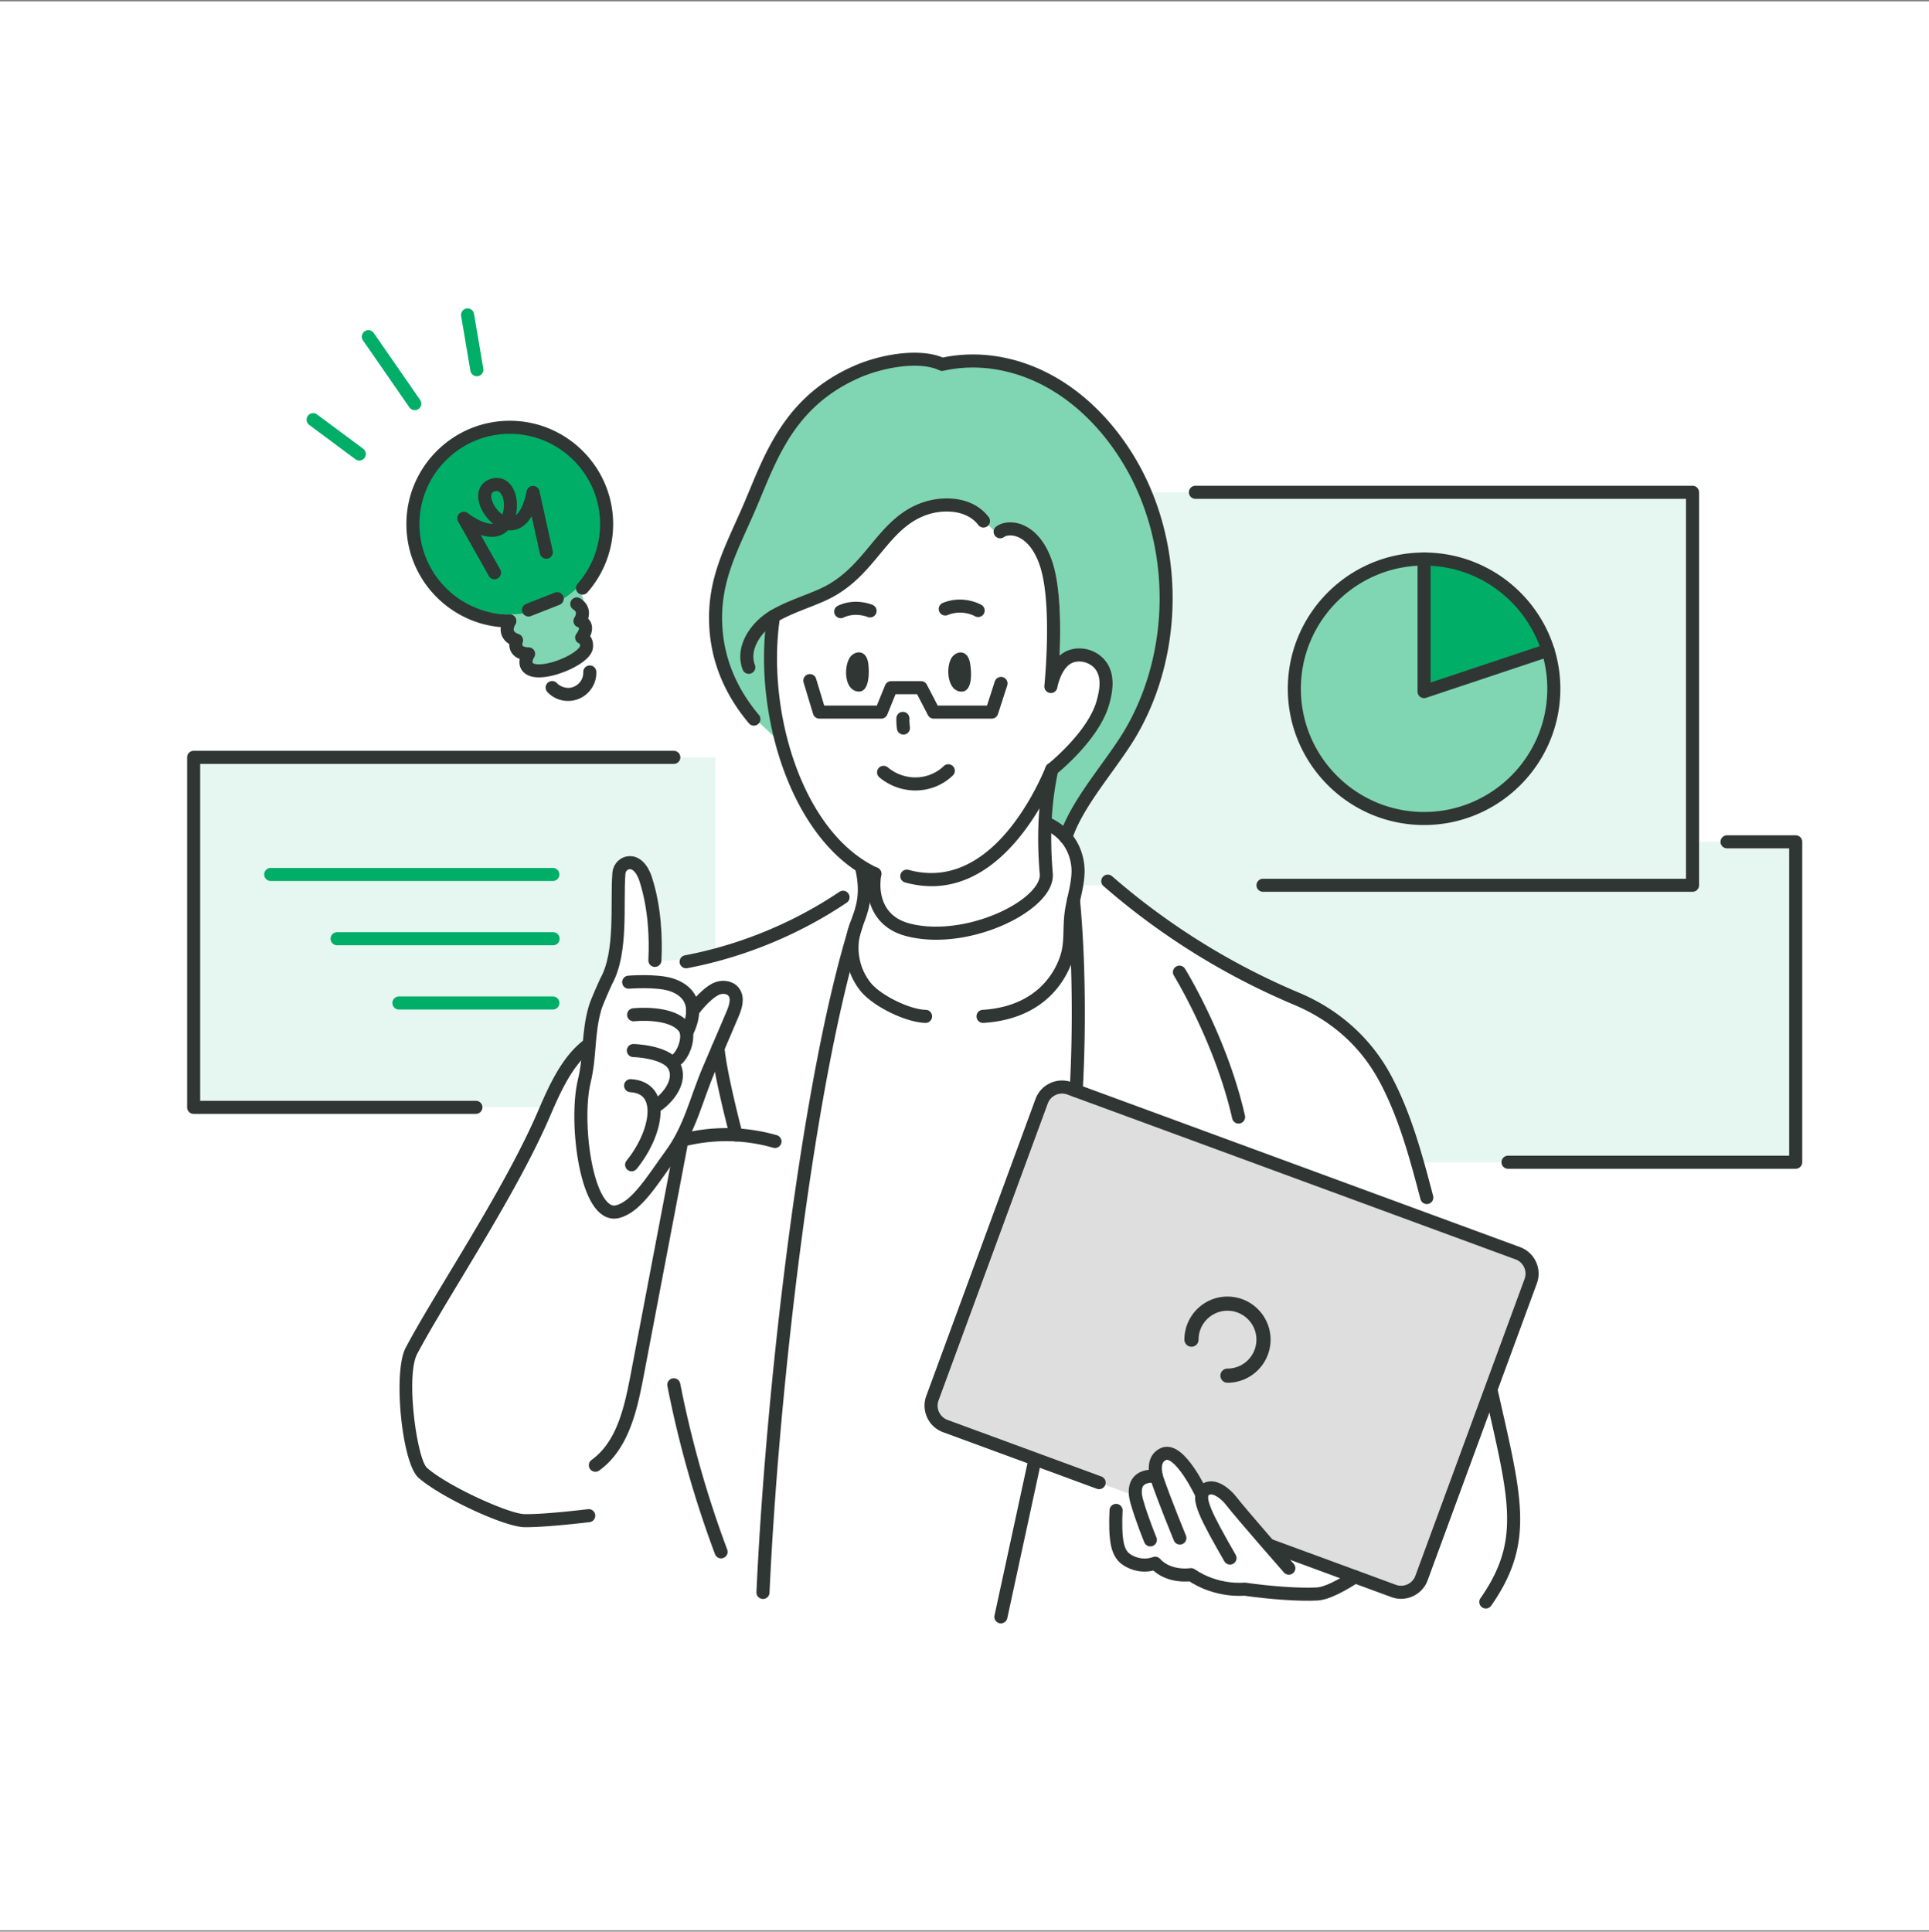
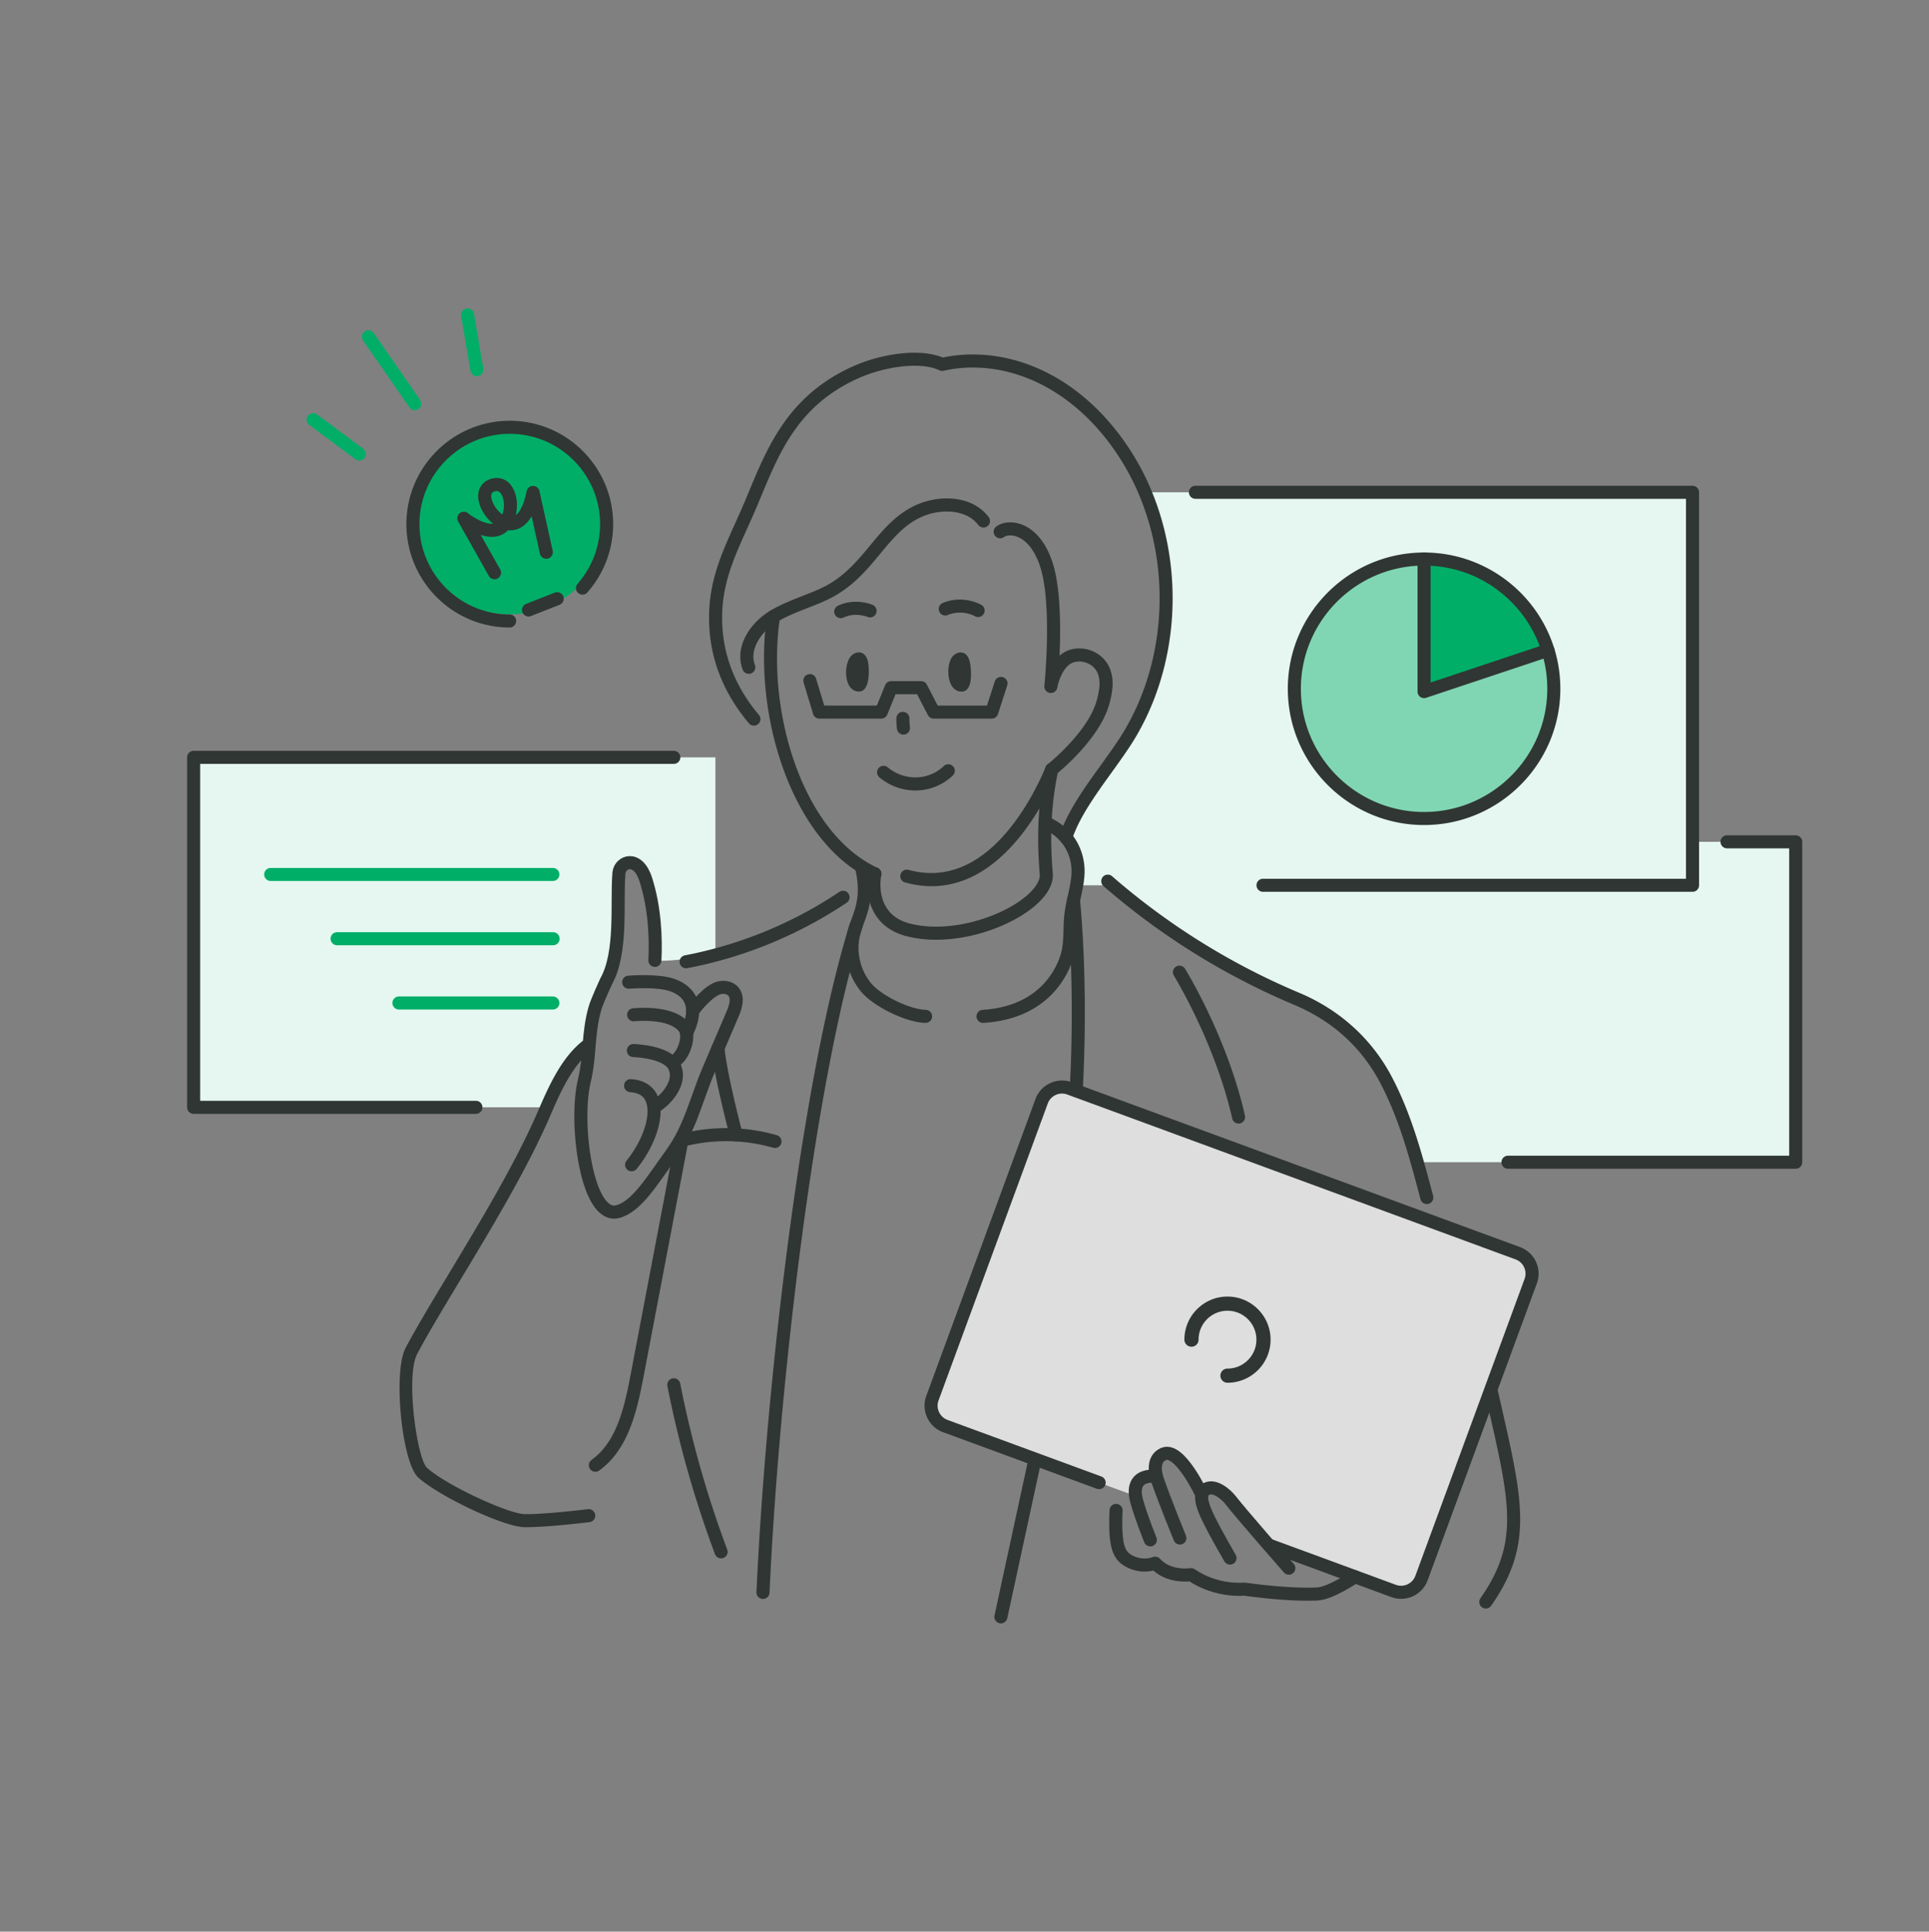
<svg xmlns="http://www.w3.org/2000/svg" width="704" height="705" viewBox="0 0 704 705" fill="none">
  <rect x="0" y="0" width="704" height="705" fill="#808080" stroke="none" />
-   <path fill="#fff" d="M0 .5h704v704H0z" />
-   <path d="M212.325 232.646s3.469-4.296-.66-6.003c0 0 3.355-8.203-.444-10.627l-.016.007c6.293-6.383 10.185-15.139 10.185-24.81 0-19.521-15.824-35.346-35.345-35.346s-35.346 15.825-35.346 35.346c0 19.521 15.825 35.346 35.346 35.346.077 0 .151-.012.228-.012l-.228.096c-3.147 5.536 2.469 7.02 2.469 7.02s-1.9 4.79 4.394 4.981c0 0-2.715 4.13.974 5.727 5.202 2.252 19.634-3.904 20.15-8.203.33-2.753-1.707-3.522-1.707-3.522z" fill="#80D6B3" />
  <path d="M70.668 276.414v127.728h130.984c1.84-8.838 6.548-17.867 13.481-23.563 0 0 1.158-7.183 2.643-11.342 11.657-28.078 5.285-51.421 11.121-53.844 3.166-1.314 7.04 6.053 7.704 9.116 3.737 17.256 2.27 25.991 2.403 26.009 5.812.805 22.092-2.188 22.092-2.188v-71.916H70.668zm584.687 147.77H517.387s-14.241-45.544-34.044-54.387c-45.016-20.103-76.152-45.91-76.152-45.91v-16.641h248.164v116.938z" fill="#E5F7F0" />
  <path d="M617.697 323.099H393.535l-3.887-19.324s31.17-50.328 34.143-64.25c7.173-33.587-5.629-59.853-5.629-59.853h199.535v143.427z" fill="#E5F7F0" />
  <path d="M553.931 457.402l-163.584-60.169a7.946 7.946 0 00-10.201 4.715L340.299 510.28a7.947 7.947 0 004.715 10.202l56.128 20.645 12.918 4.751s.034-4.756 2.822-6.316c.958-.535 3.447-1.29 4.947.34.098-2.244-.688-5.116.182-7.08 1.247-2.813 5.059-2.348 7.269-.436 4.709 4.076 9.408 14.109 9.408 14.109.227-1.879 2.47-2.822 3.195-2.979 3.48-.752 6.579 3.456 8.794 5.594 3.839 3.704 13.373 15.155 13.373 15.155l44.548 16.386a7.946 7.946 0 0010.201-4.716l39.847-108.332a7.946 7.946 0 00-4.715-10.201z" fill="#DEDEDE" />
  <path d="M519.731 298.734c26.149 0 47.347-21.198 47.347-47.347 0-26.15-21.198-47.348-47.347-47.348-26.15 0-47.348 21.198-47.348 47.348 0 26.149 21.198 47.347 47.348 47.347z" fill="#80D6B3" />
  <path d="M186.045 224.213c19.52 0 35.345-15.3 35.345-34.173s-15.825-34.173-35.345-34.173c-19.521 0-35.346 15.3-35.346 34.173s15.825 34.173 35.346 34.173zm333.685-20.174v48.38l45.219-15.084.001-.026c-5.994-19.275-23.972-33.27-45.22-33.27z" fill="#00AE68" />
-   <path d="M363.341 194.488c-4.674-6.189-15.883-11.373-23.242-8.926-15.246 5.072-19.299 21.698-34.887 30.201-5.788 3.158-14.076 5.324-20.509 9.179-6.434 3.854-1.994 39.594.684 46.599l-8.676-8.152c-11.01-13.103-15.658-27.169-15.553-38.447.132-14.217 6.37-24.695 12.126-37.694 7.991-18.047 15.473-39.723 41.297-51.339 9.868-4.44 21.624-6.229 29.435-2.547 13.225-2.988 26.938-.776 38.838 5.722 11.899 6.499 22.519 18.191 29.624 29.738 18.361 29.843 18.651 66.928.979 97.183-6.823 11.683-19.657 24.891-23.809 37.768l-8.215-4.39 2.415-18.569s17.388-11.892 20.971-24.122c1.323-4.512 2.127-9.691-.54-13.563-2.411-3.501-7.344-5.047-11.298-3.488-5.614 2.214-7.08 10.903-7.08 10.903s3.112-30.18-1.71-44.701c-4.457-13.421-16.635-16.142-19.862-13.719" fill="#80D6B3" />
  <path d="M151.38 149.712a2.381 2.381 0 01-1.963-1.024l-16.926-24.439a2.384 2.384 0 01.601-3.317 2.377 2.377 0 013.318.601l16.926 24.438a2.385 2.385 0 01-1.956 3.741zm22.651-12.396a2.383 2.383 0 01-2.348-1.983l-3.403-20.038a2.386 2.386 0 014.703-.799l3.403 20.038a2.386 2.386 0 01-1.952 2.751 2.403 2.403 0 01-.403.031zm-42.895 30.761c-.497 0-.994-.151-1.421-.469l-16.852-12.522a2.378 2.378 0 01-.493-3.333 2.38 2.38 0 013.334-.493l16.852 12.522a2.378 2.378 0 01.493 3.333 2.371 2.371 0 01-1.913.962z" fill="#00AE68" />
  <path d="M334.068 288.5c-4.622 0-9.286-1.584-13.123-4.777a2.383 2.383 0 01-.307-3.357 2.376 2.376 0 013.357-.306c6.092 5.068 14.877 4.866 20.445-.466a2.37 2.37 0 013.368.07 2.38 2.38 0 01-.07 3.368c-3.787 3.636-8.703 5.468-13.67 5.468zm177.276 295.025c-1.203 0-2.41-.214-3.574-.641l-45.291-16.658a2.384 2.384 0 01-1.416-3.061 2.395 2.395 0 013.061-1.417l45.291 16.659a5.533 5.533 0 004.257-.167 5.525 5.525 0 002.883-3.132l39.847-108.33a5.513 5.513 0 00-.171-4.257 5.519 5.519 0 00-3.127-2.883L389.522 399.47a5.514 5.514 0 00-4.257.167 5.528 5.528 0 00-2.883 3.132l-39.847 108.33a5.53 5.53 0 00.167 4.257 5.53 5.53 0 003.131 2.883l56.125 20.647a2.386 2.386 0 011.416 3.061c-.461 1.242-1.839 1.851-3.061 1.417l-56.125-20.647a10.26 10.26 0 01-5.813-5.363 10.281 10.281 0 01-.318-7.9l39.847-108.331a10.243 10.243 0 015.363-5.812 10.256 10.256 0 017.9-.319l163.582 60.168a10.285 10.285 0 015.813 5.363 10.277 10.277 0 01.318 7.9l-39.847 108.331a10.243 10.243 0 01-5.363 5.812 10.287 10.287 0 01-4.326.959z" fill="#303633" />
  <path d="M447.977 504.665a2.584 2.584 0 110-5.169c5.824 0 10.558-4.734 10.558-10.558 0-5.825-4.734-10.558-10.558-10.558-5.821 0-10.555 4.733-10.555 10.558a2.583 2.583 0 01-2.584 2.584 2.583 2.583 0 01-2.584-2.584c0-8.673 7.054-15.727 15.723-15.727 8.672 0 15.727 7.054 15.727 15.727 0 8.672-7.055 15.727-15.727 15.727zm-274.245-98.137H70.672a2.383 2.383 0 01-2.383-2.382V276.414a2.383 2.383 0 012.383-2.383h175.292a2.383 2.383 0 010 4.765H73.054v122.967h100.678a2.383 2.383 0 010 4.765zm443.964-81.046H460.897a2.383 2.383 0 010-4.765h154.417V182.054h-179.08a2.383 2.383 0 010-4.765h181.462a2.383 2.383 0 012.383 2.383v143.427a2.383 2.383 0 01-2.383 2.383z" fill="#303633" />
  <path d="M655.356 426.565H550.308a2.383 2.383 0 010-4.765h102.665V309.628H630.25a2.383 2.383 0 010-4.765h25.106a2.383 2.383 0 012.382 2.383v116.937a2.383 2.383 0 01-2.382 2.382zM186.045 229.027c-20.807 0-37.729-16.922-37.729-37.728 0-20.807 16.922-37.729 37.729-37.729 20.802 0 37.724 16.922 37.724 37.729a37.686 37.686 0 01-9.398 24.919 2.38 2.38 0 01-3.364.213 2.382 2.382 0 01-.214-3.364 32.929 32.929 0 008.211-21.769c0-18.175-14.788-32.963-32.959-32.963-18.176 0-32.964 14.788-32.964 32.963 0 18.176 14.788 32.964 32.964 32.964a2.383 2.383 0 010 4.765z" fill="#303633" />
  <path d="M180.477 211.413a2.388 2.388 0 01-2.08-1.215l-11.202-19.875a2.378 2.378 0 01.535-2.987 2.387 2.387 0 013.035-.043c1.424 1.145 5.96 4.156 9.2 3.845-3.007-2.394-5.165-6.158-5.425-9.386-.291-3.62 1.735-6.364 5.281-7.151 2.561-.551 4.979.341 6.647 2.483 2.1 2.701 2.713 7.015 1.75 10.966 1.704-1.32 3.101-4.354 3.981-8.778a2.386 2.386 0 012.313-1.916h.027c1.118 0 2.088.776 2.329 1.866l4.827 21.8a2.387 2.387 0 01-1.813 2.844 2.381 2.381 0 01-2.844-1.812l-3.019-13.643c-2.673 4.575-6.08 5.257-8.269 5.137-.116-.008-.229-.015-.341-.027a7.801 7.801 0 01-3.989 2.208c-1.975.431-4.063.12-5.991-.505l7.12 12.631a2.384 2.384 0 01-2.072 3.558zm.83-32.211c-.159 0-.31.024-.454.055-1.047.233-1.676.667-1.559 2.115.174 2.149 1.932 4.904 4.058 6.383 1.025-2.992.544-6.209-.648-7.742-.5-.64-.974-.811-1.397-.811zm180.629 83.08h-21.167a2.378 2.378 0 01-2.115-1.285l-3.961-7.636h-7.846l-3.031 7.438a2.382 2.382 0 01-2.208 1.483h-22.571a2.381 2.381 0 01-2.282-1.692l-3.496-11.563a2.385 2.385 0 014.563-1.382l2.984 9.872h19.2l3.03-7.439a2.383 2.383 0 012.208-1.482h10.9c.888 0 1.707.493 2.115 1.284l3.961 7.637h17.982l2.852-8.812a2.397 2.397 0 013.003-1.537 2.389 2.389 0 011.537 3.003l-3.388 10.462a2.389 2.389 0 01-2.27 1.649z" fill="#303633" />
  <path d="M201.811 321.538H98.75a2.383 2.383 0 010-4.765h103.06a2.383 2.383 0 010 4.765zm-.006 23.457h-78.727a2.383 2.383 0 110-4.765h78.727a2.383 2.383 0 110 4.765zm.006 23.454h-56.264a2.383 2.383 0 010-4.765h56.264a2.383 2.383 0 010 4.765z" fill="#00AE68" />
  <path d="M350.118 252.338c-4.763-.917-5-10.141-2.288-12.942 1.815-1.875 5.344-2.186 6.208 2.702.541 3.054 1.117 11.21-3.92 10.24zm-37.663-.084c-4.71-1.236-4.472-10.456-1.62-13.068 1.91-1.748 5.45-1.821 6.062 3.115.382 3.084.538 11.261-4.442 9.953zm17.257 15.848a2.382 2.382 0 01-2.355-2.045c-.012-.082-.284-1.995-.218-3.927.043-1.316 1.141-2.418 2.464-2.301a2.38 2.38 0 012.301 2.464c-.05 1.498.171 3.077.171 3.092a2.384 2.384 0 01-2.363 2.717zm27.257-42.894a2.353 2.353 0 01-1.203-.326c-.17-.101-4.613-2.573-9.879-.415a2.397 2.397 0 01-3.112-1.304 2.39 2.39 0 011.304-3.112c7.497-3.058 13.833.563 14.101.718a2.383 2.383 0 01-1.211 4.439zm-50.135.406a2.38 2.38 0 01-2.153-1.366 2.379 2.379 0 011.133-3.174c6.337-3.008 12.452-.392 12.708-.28a2.384 2.384 0 01-1.898 4.373c-.046-.015-4.427-1.835-8.769.214-.33.155-.675.233-1.021.233zm212.892 75.502c-27.422 0-49.73-22.308-49.73-49.73 0-27.422 22.308-49.73 49.73-49.73 27.422 0 49.73 22.308 49.73 49.73 0 27.422-22.308 49.73-49.73 49.73zm0-94.695c-24.791 0-44.965 20.174-44.965 44.965 0 24.791 20.174 44.965 44.965 44.965 24.791 0 44.965-20.174 44.965-44.965 0-24.791-20.174-44.965-44.965-44.965z" fill="#303633" />
  <path d="M519.722 254.801c-.492 0-.981-.151-1.393-.45a2.376 2.376 0 01-.989-1.933v-48.379a2.383 2.383 0 114.765 0v45.069l42.086-14.035a2.386 2.386 0 013.015 1.51 2.388 2.388 0 01-1.51 3.015l-45.221 15.083c-.244.081-.5.12-.753.12zm-246.446-8.868a2.393 2.393 0 01-2.228-1.532c-3.162-8.269 2.662-17.074 10.05-21.501 3.714-2.224 7.897-3.869 11.94-5.456 3.178-1.245 6.181-2.425 8.653-3.772 6.891-3.76 11.49-9.316 15.94-14.687 5.2-6.278 10.578-12.77 19.336-15.684 7.865-2.611 18.288-1.955 23.852 5.417a2.378 2.378 0 01-.466 3.337 2.384 2.384 0 01-3.337-.465c-4.117-5.456-12.506-5.778-18.544-3.764-7.461 2.483-12.176 8.175-17.17 14.202-4.734 5.719-9.631 11.633-17.329 15.827-2.732 1.494-5.871 2.724-9.193 4.028-3.865 1.517-7.857 3.085-11.229 5.107-5.545 3.321-10.252 9.953-8.048 15.703a2.388 2.388 0 01-2.227 3.24zm110.575 37.272a2.382 2.382 0 01-1.486-4.249c.144-.116 14.458-11.579 17.78-22.929 1.575-5.374 1.509-9.037-.214-11.536-1.781-2.588-5.568-3.771-8.463-2.623-3.546 1.397-5.246 7.031-5.599 9.08a2.376 2.376 0 01-2.678 1.96 2.381 2.381 0 01-2.044-2.604c.031-.295 3.003-29.836-1.603-43.7-2.619-7.889-6.628-10.198-8.781-10.869-1.952-.617-3.617-.283-4.354.272a2.384 2.384 0 01-2.864-3.811c2.15-1.618 5.464-2.006 8.638-1.012 3.027.946 8.595 4.012 11.885 13.914 3.043 9.162 3.074 23.95 2.62 34.221a10.117 10.117 0 013.034-1.89c4.986-1.967 11.074-.101 14.136 4.358 3.415 4.955 2.13 11.268.865 15.583-3.752 12.809-18.757 24.814-19.393 25.323a2.39 2.39 0 01-1.479.512z" fill="#303633" />
  <path d="M319.292 321.306c-.338 0-.679-.074-1.001-.225-29.607-13.721-43.723-60.971-38.33-96.488a2.388 2.388 0 012.713-1.998 2.378 2.378 0 011.998 2.712c-5.13 33.813 7.958 78.627 35.621 91.451a2.38 2.38 0 011.16 3.163 2.381 2.381 0 01-2.161 1.385zm20.718 2.129c-3.065 0-6.278-.423-9.646-1.35a2.383 2.383 0 111.265-4.594c28.559 7.842 45.497-26.786 50.017-37.589a2.384 2.384 0 114.4 1.839c-4.388 10.493-19.692 41.694-46.036 41.694z" fill="#303633" />
  <path d="M388.976 308.036a2.389 2.389 0 01-2.27-3.119c2.786-8.63 9.06-17.349 15.129-25.781 3.302-4.583 6.418-8.913 8.801-12.987 17.166-29.398 16.716-68.631-1.122-97.621-7.368-11.979-16.984-21.431-27.806-27.345-11.94-6.522-25.202-8.606-37.34-5.867a2.418 2.418 0 01-1.541-.166c-7.345-3.466-20.755-1.064-29.653 2.941-21.528 9.685-28.528 26.522-35.291 42.803-1.048 2.515-2.08 4.994-3.147 7.412l-1.995 4.447c-4.877 10.814-9.091 20.154-9.204 32.222-.12 13.107 4.397 25.202 13.426 35.951a2.377 2.377 0 01-.291 3.356c-1.005.842-2.514.722-3.356-.291-9.786-11.641-14.68-24.783-14.544-39.063.121-13.065 4.525-22.828 9.623-34.135l1.979-4.42c1.056-2.382 2.072-4.831 3.105-7.31 6.79-16.34 14.489-34.861 37.739-45.318 9.829-4.431 24.074-6.884 32.878-3.248 13.034-2.743 27.186-.446 39.898 6.503 11.547 6.31 21.776 16.348 29.579 29.029 18.738 30.449 19.208 71.65 1.18 102.525-2.499 4.273-5.681 8.692-9.045 13.368-5.856 8.133-11.909 16.542-14.462 24.461a2.387 2.387 0 01-2.27 1.653z" fill="#303633" />
  <path d="M341.664 342.983c-3.725 0-7.4-.412-10.888-1.316-14.121-3.674-15.207-16.817-13.807-23.254a2.389 2.389 0 012.829-1.824 2.387 2.387 0 011.832 2.829c-.125.578-2.841 14.202 10.348 17.632 14.478 3.768 33.348-2.243 42.513-9.969 3.349-2.825 5.161-5.727 4.975-7.962-1.192-14.105-.54-26.433 2.052-38.788a2.392 2.392 0 012.821-1.843 2.38 2.38 0 011.843 2.821c-2.526 12.052-3.131 23.589-1.967 37.406.33 3.912-1.967 8.064-6.651 12.01-8.079 6.81-22.323 12.258-35.9 12.258zm-63.209 240.595h-.108a2.388 2.388 0 01-2.274-2.491c3.511-76.652 16.631-188.145 34.03-243.784a2.391 2.391 0 012.984-1.564 2.379 2.379 0 011.564 2.984c-17.275 55.259-30.317 166.228-33.813 242.581a2.384 2.384 0 01-2.383 2.274z" fill="#303633" />
  <path d="M358.794 373.325a2.382 2.382 0 01-.148-4.761c21.61-1.366 27.345-16.173 28.587-20.678.733-2.666.815-5.498.9-8.498.054-1.893.112-3.787.326-5.665.264-2.359.772-4.664 1.269-6.895.671-3.05 1.311-5.929 1.338-8.836.024-2.576-.671-11.315-10.612-15.591a2.384 2.384 0 01-1.246-3.131 2.394 2.394 0 013.132-1.246c12.642 5.437 13.522 16.693 13.491 20.015-.031 3.403-.752 6.666-1.451 9.821-.485 2.204-.947 4.288-1.183 6.402-.202 1.743-.249 3.504-.299 5.262-.089 3.151-.183 6.41-1.071 9.627-1.451 5.277-8.122 22.607-32.878 24.171-.05.004-.105.003-.155.003zm-21 .002h-.062c-7.272-.19-19.239-6.092-23.717-11.699-4.548-5.684-6.414-13.344-4.994-20.488.412-2.056 1.098-3.942 1.766-5.77 1.676-4.59 3.411-9.336 1.327-18.237a2.382 2.382 0 011.777-2.864c1.273-.283 2.565.493 2.864 1.777 2.409 10.287.337 15.956-1.49 20.962-.633 1.73-1.227 3.364-1.564 5.064-1.153 5.781.361 11.978 4.039 16.58 3.648 4.571 14.175 9.755 20.116 9.91a2.384 2.384 0 012.32 2.445 2.38 2.38 0 01-2.382 2.32z" fill="#303633" />
  <path d="M392.75 400.467c-.055 0-.109 0-.163-.004a2.384 2.384 0 01-2.22-2.537c.023-.342 2.258-34.481-.962-69.12a2.387 2.387 0 012.153-2.596c1.289-.148 2.472.846 2.596 2.153 3.256 35.036.994 69.539.97 69.881a2.382 2.382 0 01-2.374 2.223zm-27.466 192.018a2.388 2.388 0 01-2.336-2.891l12.398-57.246a2.374 2.374 0 012.832-1.823 2.376 2.376 0 011.824 2.832l-12.39 57.246a2.388 2.388 0 01-2.328 1.882zm86.738-182.416a2.386 2.386 0 01-2.32-1.858c-6.271-27.636-21.133-51.899-21.284-52.14a2.387 2.387 0 01.776-3.283 2.39 2.39 0 013.283.776c.625 1.017 15.432 25.187 21.873 53.591a2.382 2.382 0 01-1.796 2.852 2.27 2.27 0 01-.532.062zm68.7 29.383a2.389 2.389 0 01-2.305-1.777c-3.81-14.45-7.753-29.393-14.842-42.718-6.856-12.883-17.384-22.378-31.279-28.23A258.755 258.755 0 01402.73 323.4a2.384 2.384 0 113.127-3.601 254.097 254.097 0 0068.286 42.536c14.726 6.197 26.359 16.701 33.638 30.379 7.354 13.818 11.366 29.032 15.246 43.742a2.383 2.383 0 01-2.305 2.996zm21.53 147.609c-.47 0-.947-.136-1.362-.427a2.387 2.387 0 01-.59-3.321c14.093-20.178 10.845-34.457 3.003-68.953l-1.338-5.902a2.38 2.38 0 011.8-2.848c1.265-.314 2.561.512 2.848 1.8l1.339 5.891c7.935 34.903 11.555 50.832-3.741 72.744a2.386 2.386 0 01-1.959 1.016z" fill="#303633" />
  <path d="M229.438 358.471s10.184-.836 15.649.966c5.466 1.802 10.808 6.637 5.541 17.487" stroke="#303633" stroke-width="4.768" stroke-linecap="round" stroke-linejoin="round" />
  <path d="M231.242 370.367s14.063-1.576 18.578 4.811c2.088 2.953-.208 9.732-3.184 11.788m-15.488-3.548s11.895.305 14.82 5.501c2.925 5.196-1.762 11.92-7.26 15.223m-8.567-7.908c12.986.772 9.63 17.485.369 28.875" stroke="#303633" stroke-width="4.768" stroke-linecap="round" stroke-linejoin="round" />
  <path d="M252.785 369.017s4.08-5.726 8.283-7.956c2.142-1.136 5.143-.975 6.656.919 1.795 2.247.736 5.536-.394 8.18l-8.64 20.22c-4.676 10.946-6.74 21.29-13.739 30.918-7.018 9.656-12.619 19.159-19.558 20.926-11.308 2.879-15.808-32.546-12.17-47.612 2.27-9.399 1.239-17.447 3.944-26.73.732-2.511 4.022-9.656 4.022-9.656 5.984-10.681 3.8-28.451 4.693-39.561.336-4.178 6.875-6.805 9.813 2.352 3.303 10.295 3.735 21.595 3.309 29.501" stroke="#303633" stroke-width="4.768" stroke-linecap="round" stroke-linejoin="round" />
  <path d="M192.075 557.384c-.244 0-.481-.004-.71-.007-7.427-.117-30.549-10.92-38.655-18.059-6.065-5.347-9.348-38.555-4.68-47.375 3.857-7.303 9.351-16.417 15.711-26.972 11.467-19.025 24.458-40.588 32.537-59.291 3.888-9.002 8.723-20.209 17.174-26.367a2.375 2.375 0 013.329.52 2.383 2.383 0 01-.52 3.33c-7.4 5.393-11.947 15.936-15.606 24.411-8.207 18.998-21.288 40.704-32.828 59.857-6.061 10.058-11.784 19.557-15.583 26.739-4.276 8.083-.047 38.338 3.616 41.57 7.582 6.678 29.82 16.778 35.583 16.872 7.085.159 22.967-1.782 23.126-1.801 1.273-.175 2.495.772 2.655 2.08a2.387 2.387 0 01-2.08 2.654c-.644.078-15.335 1.839-23.069 1.839z" fill="#303633" />
  <path d="M217.287 537.154a2.383 2.383 0 01-1.401-4.315c8.925-6.457 11.804-18.226 14.187-30.744l16.06-84.319a2.404 2.404 0 012.79-1.897 2.391 2.391 0 011.898 2.79l-16.061 84.319c-2.472 12.96-5.747 26.238-16.08 33.716-.423.306-.912.45-1.393.45zm45.881 31.611a2.383 2.383 0 01-2.232-1.552 388.65 388.65 0 01-17.364-61.344 2.385 2.385 0 011.882-2.798 2.397 2.397 0 012.798 1.882 383.942 383.942 0 0017.147 60.591 2.38 2.38 0 01-1.397 3.065 2.332 2.332 0 01-.834.156z" fill="#303633" />
  <path d="M282.828 418.99c-.217 0-.439-.031-.656-.094a62.105 62.105 0 00-31.213-.776c-1.265.291-2.565-.492-2.864-1.777a2.38 2.38 0 011.777-2.863 66.852 66.852 0 0133.612.83 2.386 2.386 0 01-.656 4.68z" fill="#303633" />
  <path d="M268.687 416.61a2.387 2.387 0 01-2.304-1.773c-.237-.892-5.813-21.951-6.721-32.067a2.385 2.385 0 012.161-2.588c1.323-.093 2.472.85 2.588 2.161.873 9.713 6.523 31.055 6.581 31.268a2.385 2.385 0 01-2.305 2.999zm-18.286-63.21a2.39 2.39 0 01-2.34-1.94 2.39 2.39 0 011.898-2.79c19.999-3.799 39.498-11.811 56.392-23.173a2.385 2.385 0 012.662 3.958c-17.426 11.715-37.538 19.98-58.162 23.903a2.564 2.564 0 01-.45.042z" fill="#303633" />
  <path d="M448.898 568.649c-8.519-14.897-12.443-22.132-9.294-24.765 3.33-2.784 8.188 1.949 9.356 3.443 4.648 5.947 21.409 25.011 21.409 25.011" stroke="#303633" stroke-width="4.768" stroke-linecap="round" stroke-linejoin="round" />
  <path d="M430.605 561.337s-5.51-13.42-8.236-21.363c-.689-2.008-1.989-7.501 2.305-9.318 5.89-2.492 13.902 14.766 13.902 14.766" stroke="#303633" stroke-width="4.768" stroke-linecap="round" stroke-linejoin="round" />
  <path d="M419.826 562.013s-3.212-7.818-4.975-14.12c-1.549-5.535.103-9.664 7.153-9.094" stroke="#303633" stroke-width="4.768" stroke-linecap="round" stroke-linejoin="round" />
  <path d="M407.319 551.25s-.354 5.749.117 10.046c.259 2.354.77 4.793 2.272 6.624 1.503 1.831 6.487 4.581 11.882 2.599 4.955 5.506 13.103 4.185 13.103 4.185 9.415 6.436 19.49 5.285 19.49 5.285 8.958 1.291 19.985 2.144 26.592 1.762 4.984-.289 13.708-6.277 13.708-6.277" stroke="#303633" stroke-width="4.768" stroke-linecap="round" stroke-linejoin="round" />
-   <path d="M196.688 247.221c-1.416 0-2.697-.206-3.752-.66-2.037-.885-2.836-2.32-3.151-3.368-.279-.931-.264-1.866-.112-2.708-1.281-.454-2.259-1.199-2.93-2.22-.71-1.079-.9-2.231-.877-3.197-.989-.606-2.084-1.564-2.701-3.031-.566-1.346-.888-3.585.811-6.573a2.383 2.383 0 013.252-.893 2.384 2.384 0 01.893 3.252c-.33.582-.846 1.665-.563 2.355.252.621 1.18 1.068 1.591 1.188.648.186 1.199.64 1.494 1.245.295.602.337 1.308.089 1.933-.078.221-.182.842-.004 1.11.175.252.869.566 2.255.609a2.389 2.389 0 012.041 1.28 2.375 2.375 0 01-.125 2.41c-.349.555-.663 1.486-.543 1.878.047.155.349.299.474.353 1.761.753 6.786.02 11.862-2.518 3.488-1.746 4.862-3.314 4.978-3.799.078-.679-.116-.939-.295-1.036-.718-.272-1.203-.846-1.404-1.583-.202-.737.019-1.506.5-2.099.539-.683.931-1.708.823-1.968-.016-.027-.152-.174-.54-.333a2.379 2.379 0 01-1.043-3.566c.147-.225.582-1.087.438-1.766-.031-.143-.124-.578-.923-1.086a2.39 2.39 0 01-.726-3.295 2.397 2.397 0 013.294-.725c2.08 1.331 2.798 3.011 3.031 4.186.237 1.18.089 2.286-.175 3.19a4.823 4.823 0 011.269 2.223c.392 1.537-.012 3.031-.532 4.172.726.993 1.238 2.406 1.013 4.272-.271 2.27-2.293 4.501-6.01 6.639-3.982 2.286-9.441 4.125-13.702 4.129zm10.616 8.607c-2.821 0-5.538-1.16-7.493-3.209a2.385 2.385 0 113.453-3.29c1.094 1.144 2.713 1.715 4.203 1.73a5.536 5.536 0 003.884-1.75 5.54 5.54 0 001.513-3.985 2.381 2.381 0 012.313-2.452c1.28-.085 2.413.997 2.452 2.313a10.27 10.27 0 01-2.805 7.395 10.27 10.27 0 01-7.52 3.248z" fill="#303633" />
  <path d="M192.893 225.01a2.384 2.384 0 01-2.219-1.513 2.384 2.384 0 011.346-3.093l10.461-4.113a2.385 2.385 0 011.747 4.439l-10.462 4.113a2.377 2.377 0 01-.873.167z" fill="#303633" />
</svg>